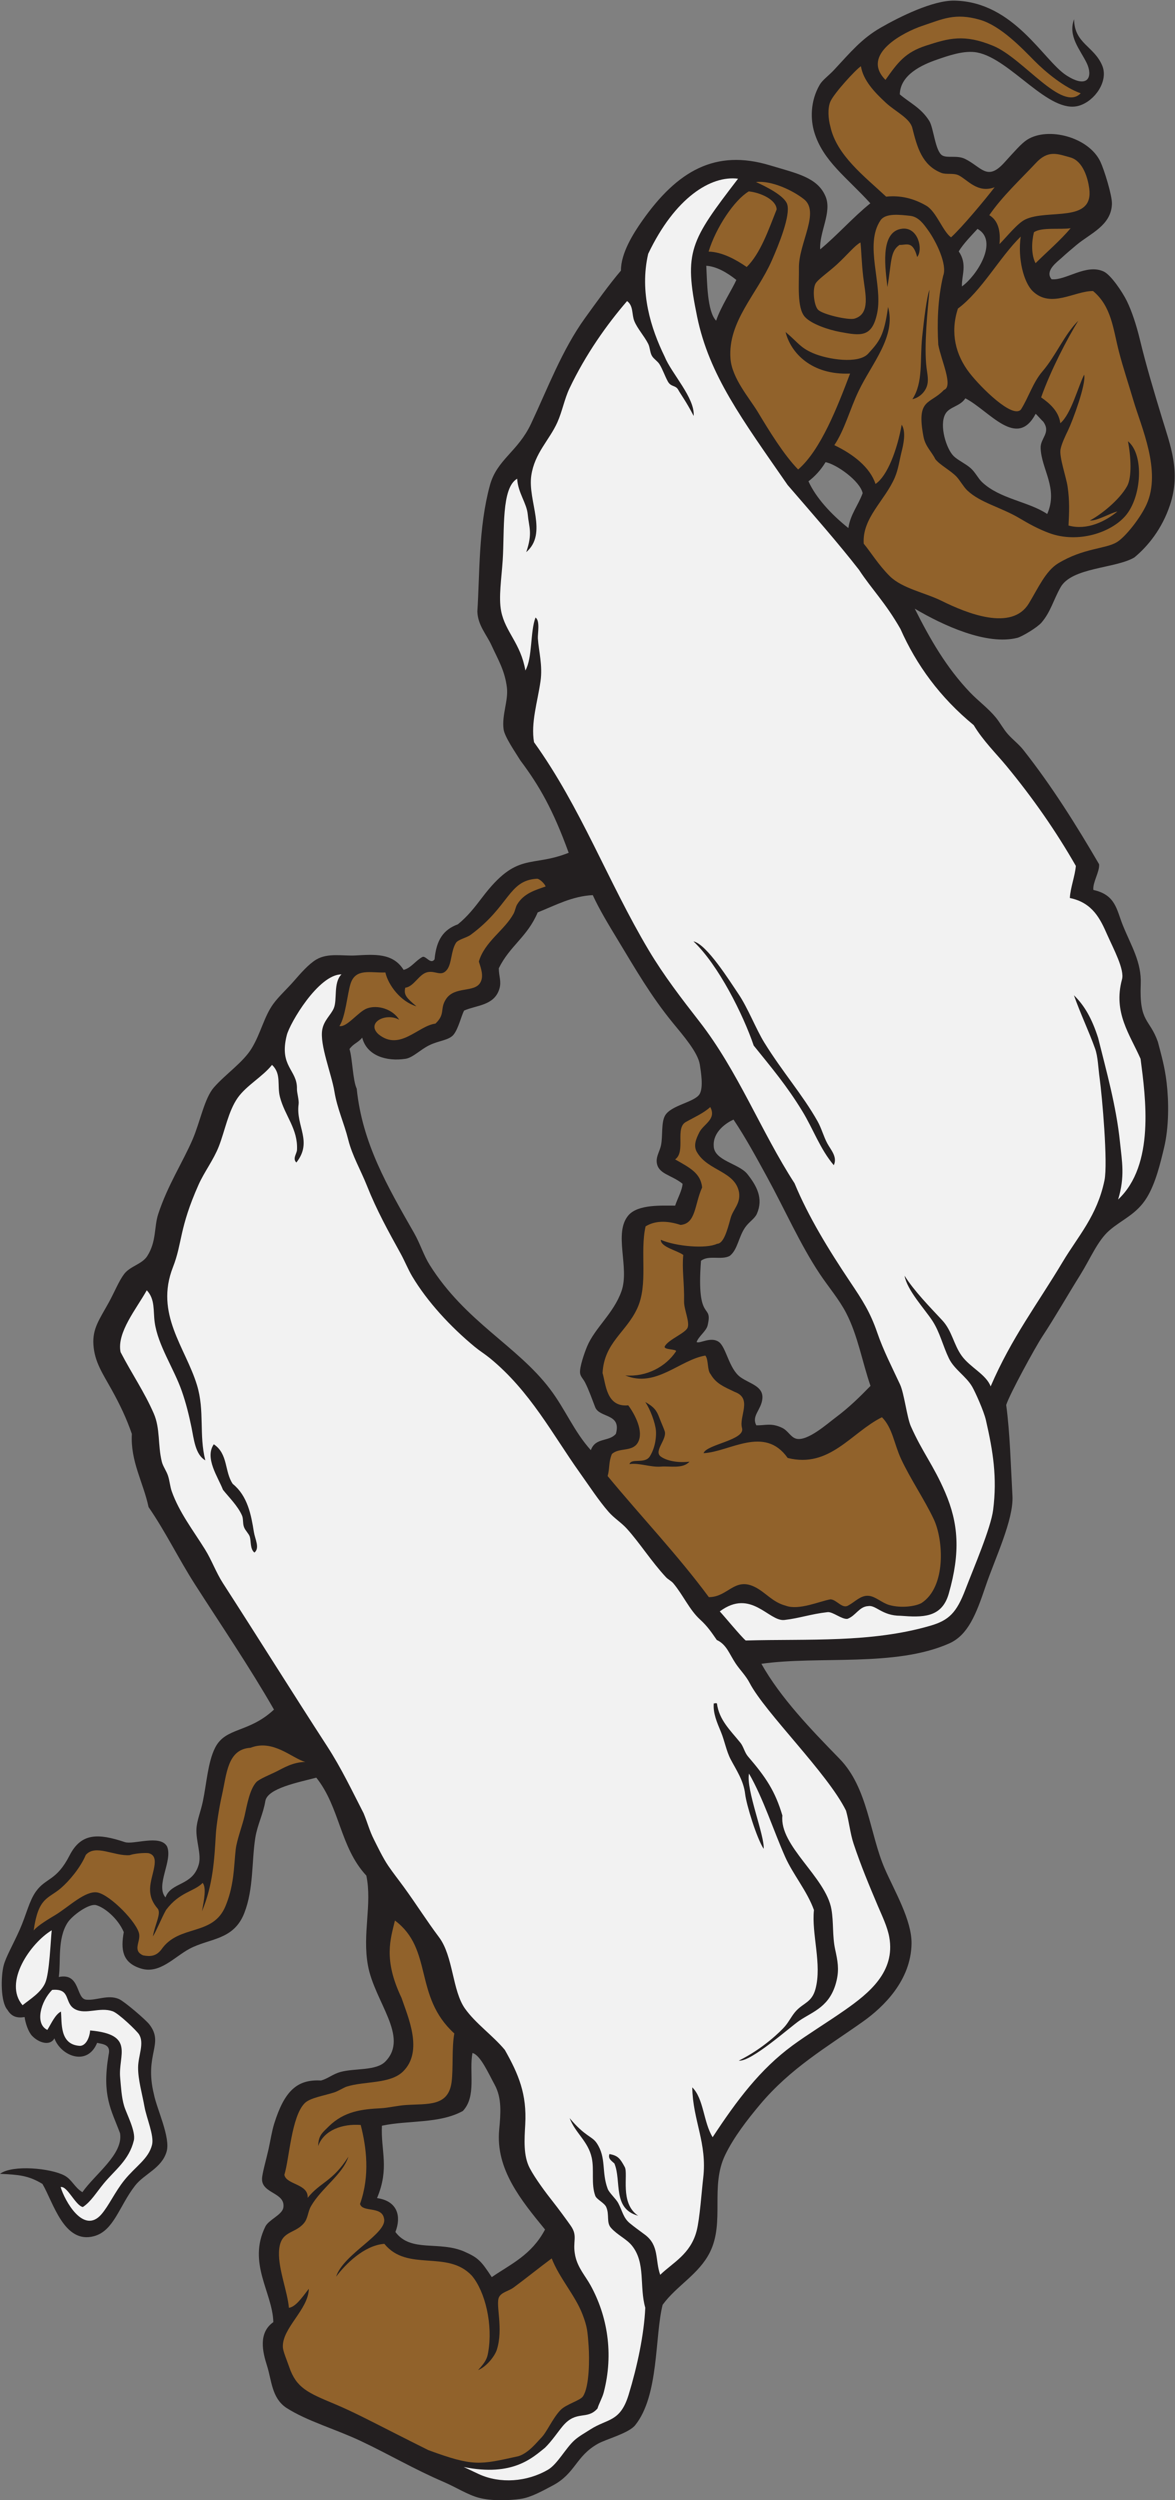
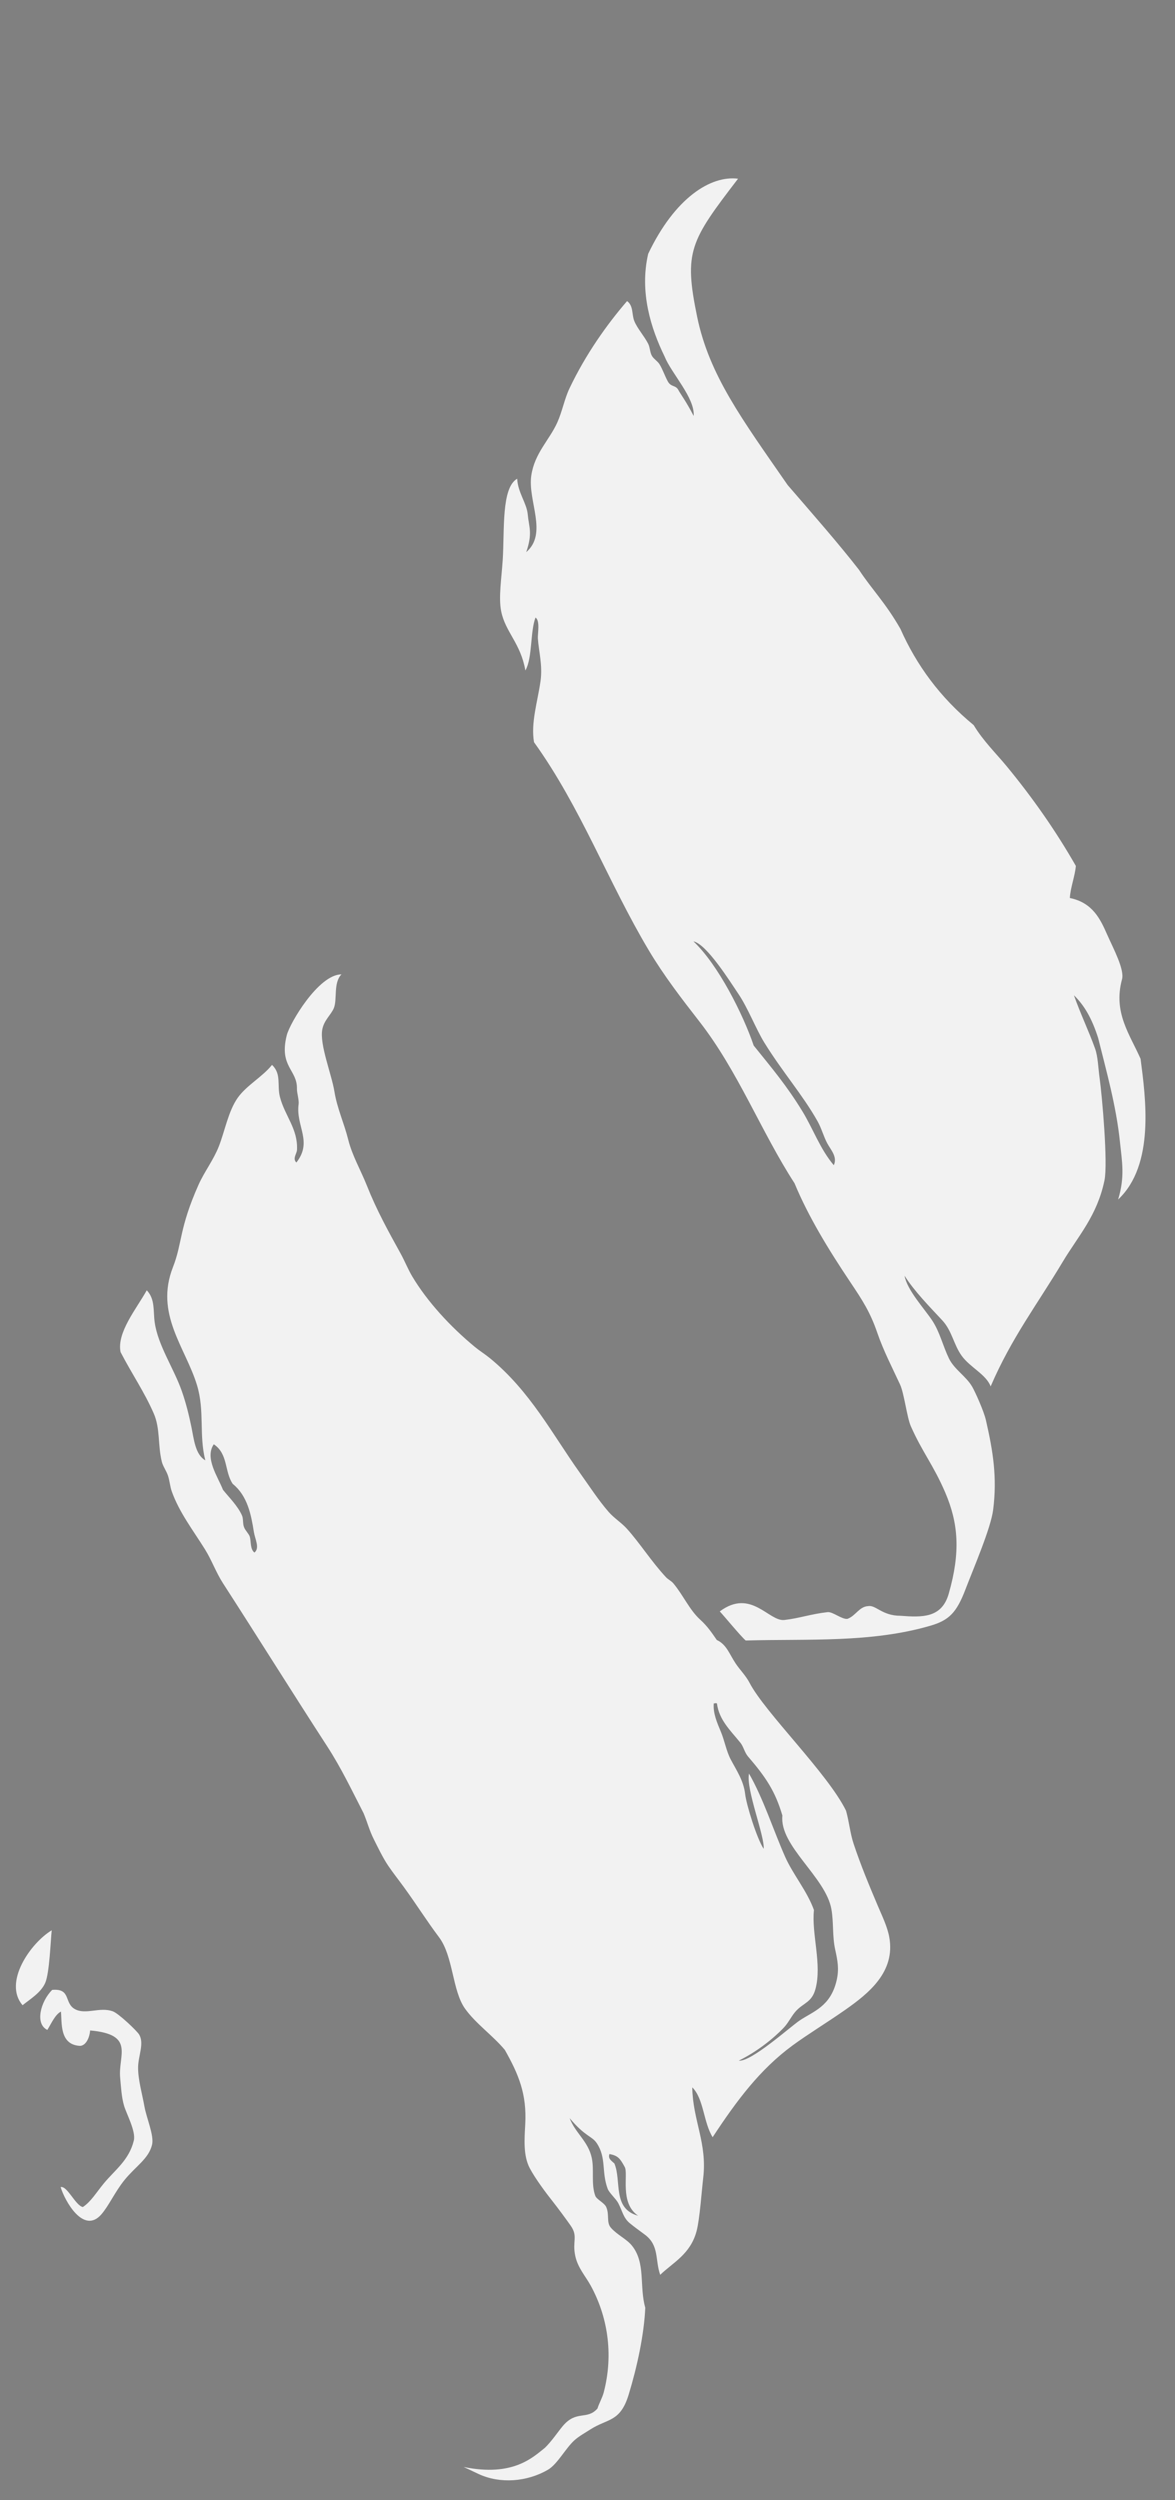
<svg xmlns="http://www.w3.org/2000/svg" viewBox="0 0 457.24 972.547" height="972.547" width="457.24" xml:space="preserve" id="svg2" version="1.1">
  <rect x="0" y="0" width="457.24" height="972.547" fill="#808080" stroke="none" />
  <defs id="defs6" />
  <g transform="matrix(1.333,0,0,-1.333,0,972.547)" id="g10">
    <g transform="scale(0.1)" id="g12">
-       <path id="path14" style="fill:#231f20;fill-opacity:1;fill-rule:evenodd;stroke:none" d="m 3135.57,7239.91 c -18.64,-49.89 17.69,-88.55 36.72,-127.76 18.73,-38.59 5,-77.7 -59.59,-35.89 -66.86,43.27 -152.25,214.38 -326.22,217.85 -62.65,1.25 -159.84,-46.9 -215.87,-79.16 -54.85,-31.56 -87.09,-70.66 -135.65,-122.92 -15.43,-16.6 -33.89,-29.45 -41.93,-43.3 -28.24,-48.55 -26.88,-101.91 -16.06,-138.06 25.2,-84.24 94.94,-132.29 163.79,-208.01 -50.6,-40.72 -96.17,-92.89 -146.4,-134.42 -3.05,50.43 34.76,107.83 15.91,153.81 -23.22,56.6 -85.19,67.98 -162.13,91.29 -160.21,48.54 -270.8,-16.45 -372.73,-160.82 -26.31,-37.26 -63.11,-95.38 -62.7,-146.29 -33.16,-38.62 -72.77,-93.9 -104.88,-138.39 -67.24,-93.19 -109.61,-206.81 -157.75,-308.82 -38.42,-81.36 -99.43,-104.1 -119.91,-179.23 -33.65,-123.45 -29.43,-257.42 -36.65,-368.47 1.53,-40.46 26.89,-66.87 41.37,-98.59 18.78,-41.12 38.97,-73.61 44.91,-123.19 4.6,-38.36 -15.23,-79.68 -9.69,-121.71 2.91,-22.12 35.16,-68.4 49.2,-91.29 55.39,-73.85 95.12,-143.41 140.83,-269.13 -111.63,-44.27 -149.93,4.72 -252.13,-129.91 -22.17,-29.2 -43.07,-56.04 -71.45,-78.87 -42.44,-15.58 -62.67,-45.62 -67.97,-102.18 -11.45,-15.89 -24.78,10.35 -34.82,7.26 -19.68,-10.03 -33.75,-32.79 -55.55,-37.99 -31.24,50.12 -85.74,45.08 -140.49,42.09 -36.91,-2.01 -80.285,8.28 -114.449,-11.95 -21.965,-13.01 -45.863,-40.37 -65.101,-62.52 -19.571,-22.56 -44.836,-45.35 -60.7,-67.37 -26.792,-37.18 -36.253,-85.58 -62.832,-129.27 -24.925,-40.98 -75.925,-74.84 -110.21,-113.99 -27.622,-31.54 -39.946,-99.95 -62.079,-151.54 -28.242,-65.85 -73.097,-134.15 -100.527,-218.13 -12.316,-37.74 -4.687,-79.76 -31.949,-122.47 -15.238,-23.89 -49.633,-29.05 -67.36,-52.23 -15.304,-19.99 -28.562,-53.45 -44.812,-82.95 -27.477,-49.86 -48.098,-76.17 -44.973,-123.67 3.317,-50.34 27.391,-84.42 52.828,-130.35 25.364,-45.78 43.543,-84.19 59.34,-129.74 -4.535,-80.28 33.657,-141.79 48.739,-213.45 49.585,-71.94 87.937,-151.36 135.171,-225.12 76.204,-118.98 159.461,-241.1 230.997,-365.89 -74.465,-69.38 -141.594,-50.58 -172.125,-111.88 -20.911,-41.96 -24.403,-102.6 -35.438,-155.61 -6.383,-30.7 -17.449,-55.65 -18.77,-80.54 -1.839,-34.82 14.817,-74.26 6.969,-103.09 -17.629,-64.74 -80.668,-50.8 -97.351,-97.03 -30.16,35.66 22.347,107.7 4.543,148.8 -20.106,36.11 -99.051,3.82 -123.856,12.86 -76.523,25.4 -126.644,27.46 -160.719,-39.15 C 164.73,1806.59 134.02,1817.02 105.012,1776.54 84.824,1748.4 77.387,1709.56 57.258,1664.27 37.93,1620.8 17.207,1585.61 10.742,1560.68 2.184,1527.65 1.492,1453.27 21.949,1430.76 33.605,1411 50.137,1406.3 71.809,1409.97 c 2.484,-18.07 10.789,-43.43 22.121,-55.13 20,-20.69 52.609,-29.88 64.953,-6.98 18.347,-51.06 95.781,-83.4 124.676,-13.17 17.171,-4.01 40.988,-4.7 33.449,-34.96 -20.035,-120.09 7.683,-159.73 33.48,-228.95 9.856,-60.99 -72.711,-118.71 -109.937,-171.882 -23.172,13.961 -30.192,36.661 -52.305,48.582 C 148.813,968.723 36.879,979.875 0,952.461 53.711,949.973 82.727,948.02 123.918,923 c 31.945,-54.531 62.984,-175.883 150.383,-152.512 58.277,15.578 73.82,88.321 120.207,147.746 26.808,34.356 77.578,50.204 91.894,99.156 11.942,40.85 -28.797,124.75 -37.023,166.9 -28.957,117.84 30.75,146.54 -13.219,203.99 -10.558,13.8 -73.062,67.31 -88.875,74.21 -31.703,13.86 -65.582,-4.5 -94.808,-1.84 -31.586,1.41 -16.895,79.7 -80.922,66.17 6.511,44.42 -4.614,111.08 25.578,158.33 13.594,21.27 62.625,56.86 83.32,51.41 23.199,-6.1 63.192,-37.45 80.848,-78.68 -8.891,-50.18 -5.172,-89.44 50.492,-106.42 54.617,-16.64 96.754,33.87 141.687,57.83 58.102,30.99 128.485,24.26 159.719,104.16 27.563,70.48 21.278,151.49 32.098,219.65 6.058,38.13 23.172,69.22 29.375,107.79 7.297,36.71 95.34,53.66 148.664,67.66 69.121,-86.28 68.926,-203.07 146.074,-285.82 17.5,-83.42 -12.2,-169.58 4.69,-262.19 19.36,-106.34 121.15,-208.18 51,-280.24 -27.12,-27.84 -88.8,-19.11 -131.1,-30.55 -21.82,-5.92 -36.859,-19.5 -56.77,-24.98 -70.039,4.1 -106.91,-30.67 -136.707,-125.65 -7.128,-22.75 -11.214,-50.58 -16.66,-75.09 -6.234,-28.139 -19.043,-71.874 -18.941,-86.589 -0.813,-43.054 69.183,-39.296 62.262,-83.554 -3.293,-21.004 -42.743,-35.321 -52.567,-55.254 -52.855,-107.324 21.047,-192.235 23.305,-278.856 -44.664,-31.672 -31.324,-87.14 -18.313,-127.765 13.344,-41.699 13.344,-93.446 56,-122.176 61.145,-39.348 142.227,-61.328 219.191,-97.805 82.08,-38.879 154.63,-81.797 239.49,-118.23 37.9,-16.281 70.86,-38.039 104.15,-46.777 37.08,-9.758 87.43,-7.883 121.11,-3.195 30.34,4.219 64.06,23.379 93.56,38.906 67.25,35.41 67.18,85.762 132.85,122.364 23.71,13.203 89.25,30.285 108.16,53.679 70.08,86.821 56.92,258.559 80.26,351.516 41.09,56.277 105.97,88.945 138.06,153.34 44.1,88.547 -0.08,191.465 44.51,283.847 25.12,52.06 65.1,103.42 100.69,145.93 90.37,107.97 196.23,168.61 301.72,243.41 60.56,42.97 139.98,120.41 141.69,227.21 1.1,68.57 -50.35,154.85 -78.1,218.62 -44.28,101.73 -48.89,235.78 -132.31,321.23 -84.04,86.13 -171.95,177.5 -227.96,276.9 168.41,23.85 390.02,-10.49 548,59.27 55.43,24.48 79.03,85.56 106.55,167.06 27.16,80.48 82.26,194.06 78.4,263.63 -4.95,88.16 -7.19,184.08 -18.27,265.33 9.5,30.66 84.59,168.13 105.26,199.46 37.58,57 73.83,120.73 110.66,179.68 30.06,48.13 50.7,100.06 85.08,130.03 36.56,31.87 79.22,46.71 109.3,95.52 25.7,41.68 39.76,100.46 50.72,146.54 14.35,60.32 13.83,134.02 7.42,188.47 -5.51,47.07 -14.71,77.98 -25.57,119.74 -24.23,68.99 -54.62,55.16 -50.09,168.45 2.59,64.98 -28.07,111.82 -52.54,172.62 -18.09,44.96 -20.69,88.14 -85.67,102.34 -2.95,21.29 18.73,53.42 16.64,75.09 -65.33,111.91 -136.66,226.53 -221.46,333.96 -12.85,16.29 -30.72,29.66 -44.94,45.72 -13.3,15.02 -22.21,32.66 -34.67,47.99 -22.03,27.09 -51.39,48.4 -75.1,73.12 -69.82,72.84 -117.75,156.98 -161.95,244.94 82.46,-48.74 210,-107.75 299.43,-85.08 13.58,3.44 58.4,30.2 70.69,44.65 26.85,31.54 34.12,64.75 55.43,102.73 32.95,58.75 160.64,54.62 215.56,87.25 38.54,31.82 80.53,82.29 104.16,153.5 31.84,95.9 1.04,172.92 -23.61,253.87 -22.7,74.55 -46.21,152.64 -64.63,229.04 -9.37,38.87 -22.89,81.39 -37.99,112.03 -13.18,26.76 -46.54,75.92 -67.07,85.68 -51.19,24.35 -111.11,-26.83 -152.52,-22.36 -20.86,24.44 16.39,50.57 28.79,62.01 14.83,13.67 30.16,26.47 44.26,38.32 39.22,32.99 101.48,56.51 103.1,119.89 0.63,24.5 -22.57,99.39 -33.75,122.93 -34.16,71.96 -152.59,102.56 -213.45,64.19 -17.21,-10.85 -37.56,-34.71 -67.52,-67.54 -49.75,-54.51 -66.13,-12.13 -114.08,11.38 -23.36,11.44 -51.41,1.58 -66.25,10.02 -20.96,11.89 -25.28,80.34 -38.27,100.96 -24.23,38.45 -57.12,52.58 -85.97,77.35 1.31,57.32 64.9,86.4 108.55,101.4 32.09,11.03 79.51,28.27 117.76,20.76 98.24,-19.26 209.49,-181.67 297.3,-155.14 46.13,13.95 86.09,71.89 67.38,116.83 -23.71,56.99 -81.62,64.43 -82.18,135.5 z M 1379.24,1305.07 c -10.35,-55.17 12.44,-126.24 -27.99,-169.18 -68.48,-37.69 -158.47,-26.54 -236.3,-42.99 -3.67,-73.12 22.64,-123.486 -14.27,-211.248 59.43,-8.437 71.66,-52.55 53.62,-98.937 45.58,-61.055 127.95,-24.52 202.46,-57.735 38.81,-17.292 47.78,-26.445 78.84,-73.953 55.47,38.203 116.06,64.266 155.51,138.907 -69.8,85.359 -144.63,175.945 -133.86,291.066 4.46,47.79 8.26,92.38 -13.34,131.78 -18.15,33.11 -41.44,86.49 -64.67,92.29 z m 1474.43,5322.95 c -16.29,-17.74 -40.97,-42.59 -54.9,-65.68 26.11,-37.73 7.97,-70.46 9.37,-102.21 43.07,30.57 108.52,132.48 45.53,167.89 z m 191.54,-562.11 c -1.81,0.71 -20.05,21.71 -21.87,22.41 -55,-104.15 -134.49,8.43 -205.12,45.29 -16.09,-24.49 -46.74,-23.98 -58.75,-46.18 -17.91,-33.11 2.93,-101.2 24.53,-122.47 12.11,-11.94 33.3,-21.12 49.2,-34.82 13.97,-12.04 21.74,-29.92 34.07,-41.48 52.26,-49.06 135.58,-56.2 189.82,-92.65 33.01,74.96 -17.17,130.33 -19.22,192.56 -0.96,29.3 31.27,44.43 7.34,77.34 z m -635.13,-118.64 c -14.4,-23.73 -31.39,-41.62 -49.96,-55.86 21.4,-47.1 65.08,-95.47 116.56,-136.45 5.43,39.38 28.09,65.02 41.68,101.88 -7.85,35.73 -76.35,84.33 -108.28,90.43 z m -348.24,573.14 c 2.5,-44.89 2.16,-133.56 28.84,-160.31 12.05,38.05 47.58,92.9 58.93,118.95 -27.72,22.18 -58.65,39.53 -87.77,41.36 z m 21.71,-2568.24 c 0.47,-43.47 73.54,-51.08 98.34,-82.44 26.76,-33.81 47.39,-70.6 27.68,-115.71 -6.35,-14.48 -22.89,-23.39 -34.37,-39.96 -19.24,-27.69 -21.65,-64.72 -44.81,-82.95 -24.3,-13.24 -61.76,3.44 -84.02,-14.38 -14.12,-187.49 35.76,-119.17 19.31,-188.82 -3.8,-16.07 -26.38,-31.78 -32.03,-48.11 8.17,-6.21 41.47,17.11 64.92,0.17 21.63,-15.6 29.59,-79.26 63.44,-103.09 27.38,-19.31 66.92,-25.91 63.58,-62.38 -3.01,-32.71 -32.5,-49.91 -17.72,-77.81 26.54,-0.64 43.46,7.99 75.53,-7.41 17.26,-8.3 24.82,-27.49 41.03,-31.65 32.66,-8.38 90.92,43.92 115.06,61.91 39.4,29.37 70.92,60.51 101.74,92.2 -24.28,70.13 -36.89,146.83 -71,212.67 -20.84,40.24 -52.18,76.57 -77.65,114.92 -56.84,85.51 -102.11,188.4 -153.63,282.48 -30.36,55.38 -62.37,114.6 -97.62,167.02 -20.16,-8.95 -60.29,-35.24 -57.78,-76.66 z m -728.83,394.71 c -8.15,-15.73 -16.4,-52.33 -30.28,-69.79 -13.7,-17.24 -43.15,-17.3 -71.91,-31.63 -25.99,-12.96 -47.45,-35.95 -68.58,-39.21 -55.8,-8.62 -113.29,9.04 -126.55,61.77 -12.17,-15.11 -25.5,-17.08 -37.17,-33.35 8.52,-25.62 9.52,-91.38 21.12,-115.64 16.37,-159.62 89.67,-284.96 167.56,-421.28 17.63,-30.86 27.8,-64.93 45.41,-92.95 104.93,-166.97 255.09,-235.25 351.5,-362.57 45.04,-59.48 69.52,-123.19 118.98,-178.04 14.01,38.31 52.88,23.54 73.15,47.65 17.09,60.54 -47.89,45.52 -60.47,77.84 -8.1,20.79 -18.85,51.58 -29.78,72.53 -5.78,11.1 -13.37,16.79 -14.38,27.55 -1.56,16.68 12.24,57.04 20.44,76.74 22.74,54.69 77.53,96.5 100.54,161.68 24.31,68.96 -23.99,169.28 20.13,221.16 28.19,33.14 99.75,28.2 136.55,28.46 6.91,21.12 20.68,45.24 21.66,63.73 -33.15,26.75 -72.64,28.02 -75.55,63.89 -1.37,16.84 9.16,31.86 12.58,48.44 5.56,27.23 0.08,65.65 11.66,86.44 17.17,30.87 87.21,39.1 101.21,63.34 11.39,19.72 3.53,65.19 0.51,85.32 -5.37,35.88 -49.71,86.56 -78.25,121.41 -64.8,79.11 -109.7,157.64 -160.31,241.16 -28.34,46.78 -55.35,91.33 -74.02,132.31 -59.75,-2.79 -108.93,-29.64 -160.77,-50.4 -30.23,-71.62 -80.88,-96.83 -113.54,-162.89 -0.12,-23.15 8.33,-38.32 1.66,-60.25 -15.09,-49.58 -67.63,-47.31 -103.1,-63.42 v 0" />
      <path id="path16" style="fill:#f2f2f2;fill-opacity:1;fill-rule:evenodd;stroke:none" d="m 1353.59,97.039 c 14.18,-6.758 28.58,-13.555 43.43,-20.469 63.29,-29.441 141.64,-22.887 202.41,12.27 27.66,15.996 51.44,62.48 77.36,85.984 13.15,11.914 31.55,22.024 46.93,31.934 49.46,31.863 86.83,20.519 111.42,100.969 25.25,82.593 45.21,176.589 48.61,254.023 -17.91,62.195 1.88,131.102 -39.2,181.504 -15.94,19.551 -42.85,30.879 -61.31,52.078 -13.51,15.52 -3.61,37.715 -13.51,60.242 -5.35,12.168 -27.99,22.114 -31.92,32.707 -12.68,34.461 -2.73,75.379 -10.27,110.664 -10.43,48.755 -47.99,72.105 -64.64,116.115 44.97,-54.11 65.06,-52.03 79.09,-72.96 28.77,-42.928 13.52,-83.963 32.01,-133.37 4.5,-11.98 24.3,-29.187 30.84,-41.718 12.54,-23.926 14.46,-42.688 33.66,-58.66 12.61,-10.493 30.68,-23.352 44.47,-33.704 42.07,-31.613 29.04,-73.613 44.37,-116.933 36.55,35.558 88.54,60.019 106.29,128.066 9.32,35.684 14.57,115.324 19.22,154.414 12.17,102.395 -30.6,168.415 -31.93,264.625 33.85,-33.29 32.34,-101.71 59.49,-145.48 71.21,108.56 139.04,198.32 232.54,267.18 44.43,32.72 100.76,66.9 153.2,103.54 70.9,49.53 148.11,112.03 129.9,213 -5.54,30.7 -21.07,62.17 -33.45,91.42 -25.53,60.32 -49.36,117.21 -70.69,181.22 -10.17,30.5 -12.81,63.37 -22.09,96.42 -53.51,109.07 -236.4,286.04 -281.58,373.03 -10.99,21.19 -27.75,37.21 -40.7,56.62 -18.4,27.52 -26.43,55.4 -54.96,68.44 -14.44,20.68 -26.41,39.33 -48.89,59.78 -30.96,28.17 -49.41,71.43 -78.1,105.67 -5.75,6.86 -15.34,11.27 -21.35,17.72 -42.15,45.17 -76.84,100.33 -114.3,141.7 -16.03,17.71 -37.13,30.6 -53.12,48.88 -29.26,33.47 -56.23,75.13 -84.17,114.31 -79.59,111.62 -144.76,237.93 -262.18,334.11 -15.04,12.32 -29.8,21.21 -43.75,32.71 -72.09,59.37 -139.51,132.81 -183.32,206.19 -12.21,20.47 -21.91,44.99 -33.75,66.45 -35.65,64.57 -69.85,126 -98.54,198.32 -17.93,45.17 -43.05,87.81 -54.5,134.13 -11.84,47.85 -32.313,90.7 -40.442,141.02 -8.004,49.6 -43.391,136.14 -35.387,180.21 5,27.52 25.332,42.75 33.61,62.22 10.863,25.62 -1.981,74.44 22.527,99.02 -67.469,-0.2 -150.883,-142.7 -159.688,-177.42 -23.429,-92.42 31.161,-100.44 29.645,-156.85 -0.305,-11.45 6.547,-32.31 4.859,-44.8 -8.625,-63.93 41.805,-108.73 -6.507,-170 -12.067,11.32 1.261,25.62 1.816,36.94 3.012,61.27 -35.543,99.21 -49.801,154.26 -8.875,34.26 5.031,67.13 -23.156,93.7 -26.941,-34.21 -74.516,-59.82 -100.066,-95.98 -27.442,-38.82 -37.454,-96.58 -55.11,-141.68 -15.707,-40.13 -42.543,-74.53 -59.199,-111.87 -57.231,-128.31 -47.012,-169.84 -74.793,-240.69 -53.688,-136.86 36.523,-234.09 70.082,-344.1 23.047,-75.57 5.398,-144.82 24.355,-219.66 -29.511,16.55 -33.558,63.3 -40.566,97.35 -6.988,33.91 -15.875,70.17 -28.148,105.04 -23.457,66.65 -69.512,133.01 -79.008,200.14 -4.801,33.81 1.789,67.3 -23.172,93.71 -29.945,-53.81 -88.164,-123.42 -76.445,-180.45 34.191,-65.68 69.031,-115.49 96.722,-178.79 19.524,-44.61 11.543,-91.61 23.61,-140.93 3.382,-13.84 13.632,-26.91 18.312,-41.62 4.629,-14.56 5.848,-31.24 10.746,-44.97 21.875,-61.49 62.145,-113.32 97.192,-169.55 19.484,-31.29 32.023,-67.13 52.519,-98.86 101.012,-156.38 201.035,-316.84 304.258,-475.97 41.148,-63.44 72.455,-129.62 106.105,-194.98 11.95,-28.82 16.7,-50.12 30.56,-77.45 8.86,-17.47 25.42,-52.45 41.51,-76.06 14.11,-20.71 30.77,-41.77 45.1,-61.46 37.56,-51.61 66.47,-98.15 102.94,-146.7 41.89,-55.77 38.48,-155.77 75.84,-208.3 31.04,-43.67 80.94,-78.17 116.25,-120.5 40.55,-71.59 64.6,-129.45 59.63,-217.7 -2.43,-43.49 -6,-90.88 13.17,-127.466 15.35,-29.316 47.23,-72.285 68.27,-98.711 12.32,-15.449 41.31,-54.648 51.69,-69.746 21.38,-31.054 3.92,-44.675 12.8,-87.089 7.35,-35.157 29.68,-58.954 44.81,-86.434 48.66,-88.457 68.25,-198.684 38.27,-312.922 -3.96,-15.105 -14.39,-33.23 -18,-46.309 -30.94,-35.164 -61.13,-3.476 -101.59,-51.484 -13.76,-16.328 -31.8,-43.769 -52.06,-63.406 -34.49,-27.121 -92.51,-85.473 -237.08,-55.844 z M 152.32,1489.26 c -33.414,-33.29 -51.3,-99.13 -14.09,-116.86 12.274,20.01 22.583,44.49 39.668,53.58 3.395,-30.56 -5.293,-96.67 55.239,-100.09 15.828,-0.06 27.996,20.49 29.988,44.98 132.078,-11.67 81.547,-71.94 87.645,-137.61 2.527,-27.23 3.878,-57.02 11.648,-82.96 6.82,-22.72 34.652,-73.95 28.285,-100.48 -13.765,-57.34 -55.433,-86.363 -87.156,-124.722 -23.203,-28.047 -38.063,-54.043 -61.715,-69.532 -21.754,4.524 -45.328,62.571 -64.812,58.274 11.687,-39.445 66.828,-139.649 118.933,-79.621 21.863,25.195 39.598,65.461 66.914,99.465 32.594,40.574 70.75,62.078 80.996,103.376 6.668,26.9 -16.187,77.7 -22.254,112.18 -6.351,36.14 -18.773,77.69 -18.457,113.83 0.293,34.09 18.786,70 2.871,96.15 -6.097,10.02 -59.48,61.49 -77.199,67.67 -38.261,13.34 -77.886,-10.94 -109.679,5.98 -32.973,17.55 -10.598,61.21 -66.825,56.39 z m -1.328,173.9 C 89.543,1626.21 8.691,1511.15 65.875,1444.45 c 22.555,18.23 53.543,36.52 66.156,65.25 12.52,28.5 15.684,123.31 18.961,153.46 z M 2154.59,6774.43 c -79.28,10.09 -184.2,-55.16 -262.38,-219.22 -25.78,-111.95 8.16,-218.19 47.99,-299.72 19.82,-49.28 89.04,-120.95 84.78,-173.32 -21.37,41.61 -39.67,65.96 -44.57,75.51 -7.73,15.07 -21.5,8.08 -30.82,25.16 -9.18,16.77 -15.14,35.54 -24.38,50.26 -5.78,9.2 -16.48,14.98 -21.95,24.22 -6.11,10.32 -5.43,24.52 -11.21,35.73 -11.95,23.22 -31.15,43.67 -40.25,65.85 -8.03,19.56 -1.98,44.3 -21.19,58.44 -59.13,-68.52 -120.75,-155.31 -168.06,-254.63 -14.73,-30.93 -21.17,-67.33 -35.42,-99.15 -23.42,-52.26 -66.42,-89.54 -76.15,-155.47 -10.9,-73.79 49.07,-168.63 -14.69,-223.29 19.22,56.31 7.74,72.27 4.35,110.18 -2.92,32.6 -28.71,63.08 -30.84,104.03 -46.78,-26.87 -36.56,-150.52 -42.25,-237.67 -3.42,-52.69 -12.47,-108.74 -4.54,-148.81 12.13,-61.26 57,-93.44 70.72,-173.2 20.92,36.36 13.83,113.09 29.55,154.47 13.97,-8.7 6.06,-47.71 6.9,-60.6 2.49,-38.27 14.42,-78.74 7.71,-125.34 -8.62,-60.09 -28.63,-121.36 -18.93,-177.73 137.32,-191.15 215.51,-406.84 334.85,-607.06 44.28,-74.3 96.5,-141.94 148.05,-208.16 113.24,-145.51 179.96,-321.22 277.61,-471.87 40.39,-97.28 98.79,-192.93 163.48,-289.45 34.69,-51.74 57.5,-86.77 77.95,-146.39 18.03,-52.52 43.08,-100.66 66.62,-151.39 12.09,-26.04 20.08,-96.02 31.43,-121.65 33.59,-75.96 65.99,-113.31 100.25,-193.07 38.57,-89.79 45.35,-173.97 10.43,-295.82 -20.49,-71.51 -77.83,-69.09 -141.08,-64.33 -53.88,0 -71.75,32.39 -94.29,28.19 -26.08,-1.49 -35.82,-28.02 -60.1,-37.16 -16.37,-2.38 -42.87,21.23 -58.18,19.55 -48.58,-5.34 -82.54,-18 -126.18,-22.88 -45.66,-5.1 -97.09,93.09 -188.59,25.01 12.15,-12.72 61.64,-73.04 75.74,-84.9 184.75,5.12 365.34,-7.25 538.68,43.02 54.68,15.86 76.81,38 102.75,105.93 23.73,62.1 73.96,178.26 80.86,232.06 12.11,94.77 -0.22,171.21 -21.08,262.03 -6.19,27.05 -31.54,82.87 -39.94,97.35 -18.01,31.11 -52.2,50.2 -68.1,82.97 -17.39,35.8 -26.27,76.09 -48.28,109.76 -22.58,34.48 -73.99,89.24 -81.16,131.38 27.58,-44.2 74.3,-91.77 109.91,-130.03 28.92,-31.06 33.12,-70.79 56.91,-103.7 24.53,-33.93 71.58,-54.45 84.47,-89.32 61.16,142.02 136.14,239.36 210.43,363.61 44.98,75.2 100.37,133.96 121.88,237.57 10.45,50.28 -6.98,246.55 -14.07,297.72 -4.29,31.03 -4.86,63.17 -13.32,86.74 -18.57,51.97 -42.65,101.39 -61.75,155.78 30.33,-29.58 52.24,-67.03 70.7,-124.75 23.4,-94.7 52.7,-197 63.71,-303.98 5.82,-56.29 15,-100.26 -5.45,-167.28 107.89,101.17 80.22,297.35 65.57,410.56 -31.35,71.29 -80.35,134.78 -54.34,231.31 8.54,28.43 -25.35,90.86 -42.93,130.63 -19.98,45.29 -42.15,93.57 -109.2,107.35 1.37,29.22 15.04,63.84 17.56,93.56 -57.48,100.57 -125,197.76 -203.14,292.33 -29.12,35.22 -68.3,73.67 -95.06,118.53 -99.04,81.41 -167.56,176.23 -213.91,280.83 -44.22,77.33 -82.69,114.18 -121.09,172.58 -60.57,77.87 -133.73,160.91 -208.15,247.21 -133.45,192.6 -229.02,320.67 -264.25,491.11 -39.4,190.71 -20.14,220.79 119.43,402.82 z m 0.51,-2378.08 c 27.97,-40.98 51.81,-103.48 76.25,-142.98 53.32,-86.2 111.76,-152.08 155.33,-229.43 11.52,-20.44 17.5,-44.12 28.32,-64.35 10.25,-19.16 30.39,-39.43 19.08,-63.88 -40.53,48 -59.82,105.32 -92.2,158.2 -45.49,74.32 -88.21,124.68 -141.61,190.95 -30.48,89.74 -102.95,235.24 -175.91,304.04 38.9,-8.04 107.07,-117.87 130.74,-152.55 z M 679.488,2965.7 c 43.285,-34.88 53.848,-90.82 61.61,-140.04 3.371,-21.4 18.086,-46.8 1.66,-60.26 -13.035,10.22 -9.574,33.15 -13.465,46.03 -2.75,9.08 -13.277,17.94 -17.105,28.6 -4.106,11.43 -1.383,23.76 -5.758,33.61 -12.485,28.2 -37.891,52.74 -55.547,74.95 -14.246,36.95 -54.188,92.64 -26.785,132.76 42.308,-28.06 30.867,-79.78 55.39,-115.65 z M 2092.93,2324.98 c 6.29,-48.16 39.24,-78.43 68.42,-114.45 9.16,-11.31 12.4,-28.69 22.11,-39.97 52.36,-60.88 79.45,-101.21 100.58,-172.64 -9.51,-88.72 126.49,-179.14 143.13,-273.49 6.74,-38.24 2.4,-78.32 10.9,-117.18 7.2,-33 11.97,-56.98 4.33,-90.14 -17.81,-77.21 -69.08,-90.69 -108.3,-117.38 -28.87,-19.65 -141.8,-121.35 -177.34,-116.96 72.38,35.68 123.2,86.85 134.16,99.38 12.56,14.37 20.88,32.88 33.75,46.46 21.87,23.12 45.43,24.57 55.86,62.98 19.63,72.19 -11.86,160.79 -4.38,230.71 -20.11,55.74 -61.13,103.58 -84.02,155.02 -33.61,75.62 -63.69,170.46 -105.59,243.1 -9.55,-45.29 46.51,-183.25 42.76,-219.54 -20,30.21 -50.45,128.6 -54.01,159.93 -4.51,39.42 -26.31,70.69 -42.24,101.12 -12.87,24.57 -17.62,54.08 -28.46,80.08 -11.23,26.95 -23.46,54.51 -20.88,83.42 3.54,-1.21 5.12,2.02 9.22,-0.45 z M 1823.77,972.383 c 11.15,-20.52 -15.63,-105.352 39.16,-142.168 -75.94,20.449 -47.87,101.074 -69.34,152.453 -8.12,7.715 -19.61,13.953 -14.37,27.562 24.74,-4.78 30.86,-12.66 44.55,-37.847 v 0" />
-       <path id="path18" style="fill:#91622b;fill-opacity:1;fill-rule:evenodd;stroke:none" d="m 891.531,2154.41 c -38.539,9.95 -93.695,67.3 -160.148,41.33 -67.793,-4.13 -69.426,-76.31 -83.742,-139.58 -7.586,-33.5 -15.969,-85.96 -17.539,-112.77 -4.321,-73.47 -8.149,-147.32 -40.372,-224.55 6.262,34.9 13.04,68.52 1.907,82.61 -24.739,-25.68 -67.184,-25.95 -106.824,-78.86 -13.348,-23.43 -28.805,-62.68 -38.497,-77.35 5.543,34.26 25.438,67.59 13.883,81.25 -12.676,14.99 -22.699,31.73 -22.054,58.8 0.933,39.62 33.425,94.21 -5.145,103.01 -15.645,1.33 -41.344,-1.44 -54.437,-5.94 -45.52,-3.41 -99.965,32.98 -128.165,0.6 -15.203,-36.35 -47.933,-75.64 -72.753,-96.92 -37.465,-32.13 -65.473,-25.27 -79.383,-123.49 12.758,15.52 46.406,34.94 63.894,45.6 39.262,23.95 87.664,72.01 122.633,65.26 37.074,-7.17 117.688,-89.15 121.703,-122.63 2.742,-22.82 -19.472,-46.94 10.895,-60.7 22.359,-4.61 39.179,-1.93 53.597,16.8 51.657,74.94 151.082,37.27 187.715,127.76 9.953,24.59 17.02,49.06 21.946,85.38 3.093,22.79 5.035,58.18 7.437,78.87 3.258,28.16 20.055,71.76 25.887,98.1 7.492,33.83 15.058,77.01 34.078,98.3 8.141,9.1 43.203,23.39 57.859,30.63 22.18,10.96 47.996,27.76 85.625,28.49 z M 2511.99,6588.37 c -16.66,-8.69 -38.4,-36.18 -68.88,-64.19 -25.73,-23.63 -57.17,-44.5 -62.99,-57.05 -8.97,-19.44 -3.28,-64.15 8.34,-75.4 13.96,-13.55 88.43,-30.77 106.11,-25.59 47.7,14 31.02,74.03 25.43,121.86 -4.92,42.29 -5.2,73.6 -8.01,100.37 z m -443.4,-26.63 c 39.87,-0.97 80.69,-23.78 111.25,-44.96 40.16,39.65 63.4,107.52 87.45,168.08 -1.1,28.44 -47.23,49.16 -81.39,52.55 -41.86,-24.77 -95.84,-105.3 -117.31,-175.67 z m 911.21,43.82 c -61.09,-59.63 -114.06,-158.65 -183.35,-210.07 -23.36,-71.16 -6.31,-136.08 33.92,-187.88 33.44,-43.07 125.59,-134.23 149.98,-106.83 23.2,36.9 34.79,78.61 62.99,111.53 39.75,46.42 63.87,107.56 104.45,147.6 -32.07,-52.24 -79.76,-142.71 -108.43,-223.6 24.49,-17 51.54,-40.28 56.01,-75.38 31.92,26.93 52.09,107.84 69.67,141.69 6.33,-26.88 -33.54,-134.37 -46.9,-161.99 -7.44,-15.38 -18.94,-39.11 -22.14,-55.85 -4.26,-22.29 16.66,-81.71 20.58,-108.39 6.19,-41.96 4.71,-75.45 2.74,-114 54,-14.95 107.91,12.14 142.69,40.87 -18.79,-3.46 -59.35,-28.09 -80.49,-26.26 31.51,16.36 86.49,59.66 109.07,100.79 14,25.49 11.13,85.69 2.22,130.53 48.09,-39.33 40.02,-163.32 -7.56,-218.01 -42.83,-49.23 -138.61,-80.5 -221.66,-50.16 -32.44,11.85 -61.38,28.04 -86.73,43.15 -54.79,32.62 -114.63,45.08 -153.07,81.48 -10.82,10.24 -22.15,30.43 -31.17,39.89 -18.07,18.93 -48.71,34.13 -62.23,51.5 -9.8,20.62 -28.91,36.64 -34.34,64.96 -21.83,113.61 18.79,93.48 59.5,136.85 28.41,10.05 -7.89,85.95 -16.43,131.87 -3.61,62.44 -1.99,132.57 14.32,201.48 12.56,31.99 -20.04,99.68 -44.69,133.63 -12.09,16.67 -27.05,38.51 -51.87,41.15 -28.01,2.96 -71.55,8.98 -86.43,-13.14 -48.18,-71.59 7.26,-186.15 -9.51,-269.53 -14.79,-73.46 -48.56,-67.33 -108.4,-56.23 -32.77,6.08 -83.18,22.53 -102.66,43.82 -24.12,26.35 -16.83,97.7 -17.61,142.25 -1.29,73.08 64.06,165.8 12.89,202.72 -30.96,24.04 -92.21,53.8 -138.28,48.71 28.59,-12.69 83.45,-40.07 91.21,-64.91 10.19,-32.66 -24.71,-118.08 -45.12,-164.41 -43.22,-98.12 -128.34,-177.4 -120.51,-285.65 4.16,-57.72 55.41,-115.42 80.22,-156.68 31.95,-53.14 75.25,-124.07 117.36,-167.2 66.21,57.03 114.98,183.5 151.62,279.93 -112.5,-4.8 -173.26,60.31 -188.38,121.32 37.46,-31.42 42.19,-45.29 80.2,-61.74 42.69,-18.48 132.77,-32.51 160.99,-1.45 32.21,35.45 46.27,50.63 58.05,136.28 23.94,-86.74 -47.03,-163.83 -86.15,-245.69 -25.74,-53.88 -40.55,-112.79 -70.71,-157.6 54.79,-26.23 103.83,-64.02 120.28,-113.22 34.84,23.47 63.3,99.83 76.36,172.9 13.46,-20.94 4.91,-58.55 -0.44,-79.51 -5.94,-23.32 -9.22,-50.08 -19.38,-74.03 -28.71,-67.64 -96.09,-118.43 -91,-193.62 19.57,-23.49 43.73,-62.81 75.81,-94.61 36.44,-36.15 103.43,-48.44 151.13,-72.07 74.41,-36.87 205.27,-89.74 255.06,-7.79 26.75,44.06 48.94,94.74 85.39,116.93 74.35,45.25 138.24,41.74 171.52,61.91 25.37,15.37 69.36,71.48 86.9,110.51 43.82,97.5 -16.1,226.57 -38.74,303.67 -13.1,44.66 -29.8,94.33 -42.07,141.85 -17.12,66.21 -21.36,131.71 -75.54,176.81 -54.08,0.5 -122.68,-51.62 -175.9,-0.59 -26.43,25.32 -44.55,95.28 -35.24,159.51 z m -346.21,23.01 c 46.9,5.41 62,-61.16 43.87,-82.59 -12.99,49.52 -32.07,34.14 -51.46,35.35 -27.99,-18.99 -22.82,-50.73 -35.45,-123.15 -4.46,46.71 -25.22,162.28 43.04,170.39 z m 71.39,-407.01 c 2.32,-17.92 6.84,-36.65 0.33,-54.11 -6.89,-18.5 -23.75,-32.55 -41.79,-36.42 32.2,49.34 21.44,112.89 28.59,181.93 5.21,50.28 13.65,119.47 21.44,137.19 -5.11,-54.76 -16.81,-164.38 -8.57,-228.59 z M 3125.55,6630 c -31.08,-4.63 -85.08,3.62 -107.21,-11.83 -7.42,-29.58 -7.68,-67.11 4.73,-90.26 31.42,31.23 72.83,66.81 102.48,102.09 z m -237.52,37.99 c 26.33,-15.53 33.45,-47.19 29.7,-84.41 21.06,20.92 52.27,60.82 75.2,71.83 65.43,31.44 200.74,-11.66 186.87,90.63 -3.98,29.33 -17.81,80.41 -55.7,90.67 -36.21,9.82 -64.04,22.98 -100.82,-17.24 -41.97,-44.93 -97.69,-96.52 -135.25,-151.48 z m -301.12,54.08 c 41.57,4.4 80.41,-4.98 117.35,-26.53 29.39,-17.16 48.28,-75.4 72.13,-92.18 31.75,28.81 99.04,109.45 127.28,146.21 -50.25,-18.83 -79.29,22.22 -105.25,34.83 -15.33,7.44 -35.94,1.33 -50.57,7.12 -56.27,22.27 -70.49,75.18 -84.31,130.04 -6.22,28.92 -49.63,48.81 -76.82,73.9 -34.98,32.27 -66.84,66.49 -73.46,107.21 -15.31,-9.85 -79.3,-79.68 -89.35,-103.59 -8.34,-19.78 -5.84,-51.15 0.13,-72.21 17.99,-83.68 99.01,-145.15 162.87,-204.8 z m -1.93,340.72 c 36.31,51.53 57.77,80.45 119.14,100.23 65.18,21.02 110.06,34.48 195.43,-0.91 88.38,-36.66 200.59,-194.69 255.33,-138.4 -47.85,16.59 -102.63,61.88 -135.43,95.09 -35.9,36.34 -98,102.02 -159.04,119.51 -72.36,20.74 -107.93,2.27 -168.52,-18.02 -51.5,-17.24 -181.25,-82.7 -106.91,-157.5 z M 2073.44,4065.46 c -19.2,-17.95 -48.44,-30.56 -70.06,-43.02 -34.38,-16.79 -0.25,-87.02 -32.5,-109.77 43.36,-24.6 74.41,-40.03 78.87,-81.74 -22.58,-49.98 -17.68,-105.57 -63.03,-109.45 -40.43,13.19 -74.77,12.5 -102.03,-4.23 -17.39,-76.08 8.71,-169.09 -24.9,-240.42 -32.95,-69.95 -95.81,-98.75 -100.77,-187.52 9.77,-32.17 10.73,-100.4 75.02,-94.29 19.55,-26.39 46.41,-77.11 27.91,-108.89 -16.25,-27.9 -54.55,-13.36 -75.68,-33.29 -10.08,-24 -5.98,-41.79 -12.42,-64.19 97.58,-118.17 205.7,-231.72 295.49,-353.34 55.46,-0.02 74.35,58.45 133.04,30.23 32.27,-15.52 52.33,-45.02 91.31,-55.15 38.17,-14.61 100.14,13.35 130.8,18.55 18.65,-1.06 34.69,-29.77 52.81,-17.42 18.64,10 35.02,29.31 57.84,27.72 20.95,-1.49 38.86,-20.83 61.62,-27.11 33.38,-9.21 74.22,-4.29 93.2,5.86 72.42,47.01 64.79,183.86 35.78,245.13 -26.87,56.77 -67.73,116.51 -95.06,175 -20.84,44.61 -24.64,90.36 -56.01,122.17 -89.63,-44.41 -152.46,-149.73 -275.22,-118.83 -68.2,96.37 -169.35,17.66 -245.54,13.94 7.81,25.51 122.3,38.21 112.3,73.24 -9.73,34.07 31.43,86.3 -21.25,105.52 -32.91,15.63 -54.51,24.3 -70.45,51.65 -10.62,11.9 -5.49,42.24 -15.41,54.42 -75.1,-12.44 -144.3,-95.21 -233.77,-57.91 62.78,-5.18 118.65,26.05 147.85,69.78 5.24,7.87 -38.71,4.03 -32.26,15.53 11.17,19.96 61.21,38.4 66.74,54.85 5.78,17.12 -11.08,53.08 -10.65,75.42 1.04,55.02 -6.66,95.31 -2.28,135.85 -17.68,13.3 -66.16,23.01 -65.69,44.29 44.36,-19.37 132.74,-26.9 164.12,-11.69 18.68,0.35 29.05,35.62 39.61,74.65 7.23,26.71 29.59,41.87 24.71,75.45 -11.15,61.34 -89.16,62.59 -121.25,114.72 -13.5,19.6 -4.82,40.52 5.45,60.69 12.44,24.41 50.8,37.9 31.76,73.6 z m -148.65,-906.5 c 4.14,-11.15 12.79,-30.6 15.62,-39.24 7.79,-23.74 -33.14,-58.16 -11.5,-74.08 14.76,-10.87 45,-19.4 83.98,-15.06 -20.06,-21.62 -56.13,-12.13 -84.02,-14.38 -29.44,-2.37 -63.6,11.69 -91.29,7.27 5.78,18.53 45.1,-0.76 59.72,22.98 17.82,28.88 18.6,62.53 17.58,74.31 -2.13,24.92 -17.3,63.43 -31.03,83.89 25.41,-14.35 33.06,-24.51 40.94,-45.69 z m -741.73,1254.69 c -4.97,-21 3.74,-29.86 32.7,-54.32 -45.56,13.19 -82.42,61.72 -90.69,98.83 -43.58,-1.72 -86.94,13.41 -101.76,-32.94 -9.06,-28.31 -14.84,-97.7 -32.486,-123.41 21.606,-4.92 55.256,42.39 80.956,51.59 30.95,11.07 74.64,-2.15 93.71,-33.31 -38.91,22.18 -97.94,-8.44 -60.4,-42.39 62.21,-50.34 115.39,25.1 166.07,31.19 30.05,28.54 12.03,42.4 30.58,71.14 25.33,39.23 83.06,18.07 100.51,48.74 10.34,18.14 2.36,40.39 -4.37,61.32 17.14,58.35 74.58,90.73 101.27,139.41 4.93,8.99 5.69,19.14 10.6,27.25 19.68,32.57 53.23,41.84 83.11,52.38 -3,8.55 -18.57,23.35 -25.73,22.56 -83.34,-5 -79.2,-79.87 -193.42,-163.88 -11.14,-8.19 -36.5,-13.45 -42.65,-23.26 -15.04,-23.91 -11.88,-60.74 -26.51,-78.78 -17.05,-21.04 -33.2,-1.31 -57.05,-6.85 -24.8,-5.76 -38.93,-42.08 -64.44,-45.27 z m -30.14,-2722.03 c -12.53,-53.55 -34.78,-112.66 19.27,-225.71 17.75,-53.37 65.15,-155.77 4.22,-214.97 -37.95,-36.87 -112.56,-27.49 -164.88,-44.13 -6.57,-2.08 -25.264,-13.27 -34.717,-16.4 -30.52,-10.06 -71.586,-15.87 -87.434,-31.93 -38.625,-39.17 -44.352,-159.496 -59.184,-208.917 5.239,-29.122 70.75,-25.938 67.965,-67.219 36.82,46.347 72.266,46.476 118.84,120.036 -15.39,-50.595 -78.953,-91.626 -109.102,-144.314 -9.574,-16.738 -8.39,-35.234 -20.882,-49.89 -28.485,-33.391 -70.434,-19.895 -72.582,-84.641 -1.657,-49.949 24.879,-115.09 28.996,-162.097 19.031,2.925 35.902,26.492 58.074,55.527 -0.93,-60.715 -78.785,-114.649 -75.723,-170.766 0.657,-12.019 11.985,-38.433 18.469,-57.371 21.004,-61.406 54.125,-75.117 133.504,-108.398 51.336,-21.524 106.446,-50.332 163.656,-79.325 39.4,-19.984 74.76,-37.843 108.94,-54.828 132.95,-48.98 150.13,-42.683 263.29,-17.722 29.99,9.226 55.95,43.457 65.56,52.851 17.18,16.77 32.85,56.043 56.78,81.438 16.42,17.429 57.49,27.754 65.86,40.261 19.17,28.704 19.08,110.735 16.5,147.297 -3.1,43.797 -4.33,56.582 -17.71,91.59 -21.37,55.93 -67.5,105.664 -90.06,163.653 -36.11,-26.805 -78.36,-60.762 -111.58,-85.223 -13.02,-9.594 -34.81,-13.293 -42.09,-27.551 -10.95,-21.445 13.46,-91.824 -6.67,-154.266 -5.3,-16.457 -27.92,-47.765 -54.63,-58.964 22.53,24.492 26.37,34.609 29.2,50.039 15.06,82.265 -8.34,179.031 -47.22,225.41 -71.83,76.933 -188.05,10.039 -255.54,93.113 -59.11,-4.238 -114.52,-60.449 -140.778,-95.82 20.808,66.726 152.188,126.609 139.648,170.547 -7.15,36.25 -62.98,16.164 -69.88,41.726 29.79,83.879 18.23,166.734 2,230.364 -52.24,4.09 -107.225,-14.25 -124.284,-61.45 0.981,30.81 11.668,38.25 30.766,57.07 45.298,44.64 96.938,50.41 153.318,53.28 20.61,1.06 46.98,7.65 72.67,9.37 62.76,4.24 123.75,-5.47 132.91,67.52 5.13,40.9 0.07,98.76 7.88,141.24 -119.61,108.71 -60.81,245.55 -173.37,329.57 v 0" />
    </g>
  </g>
</svg>